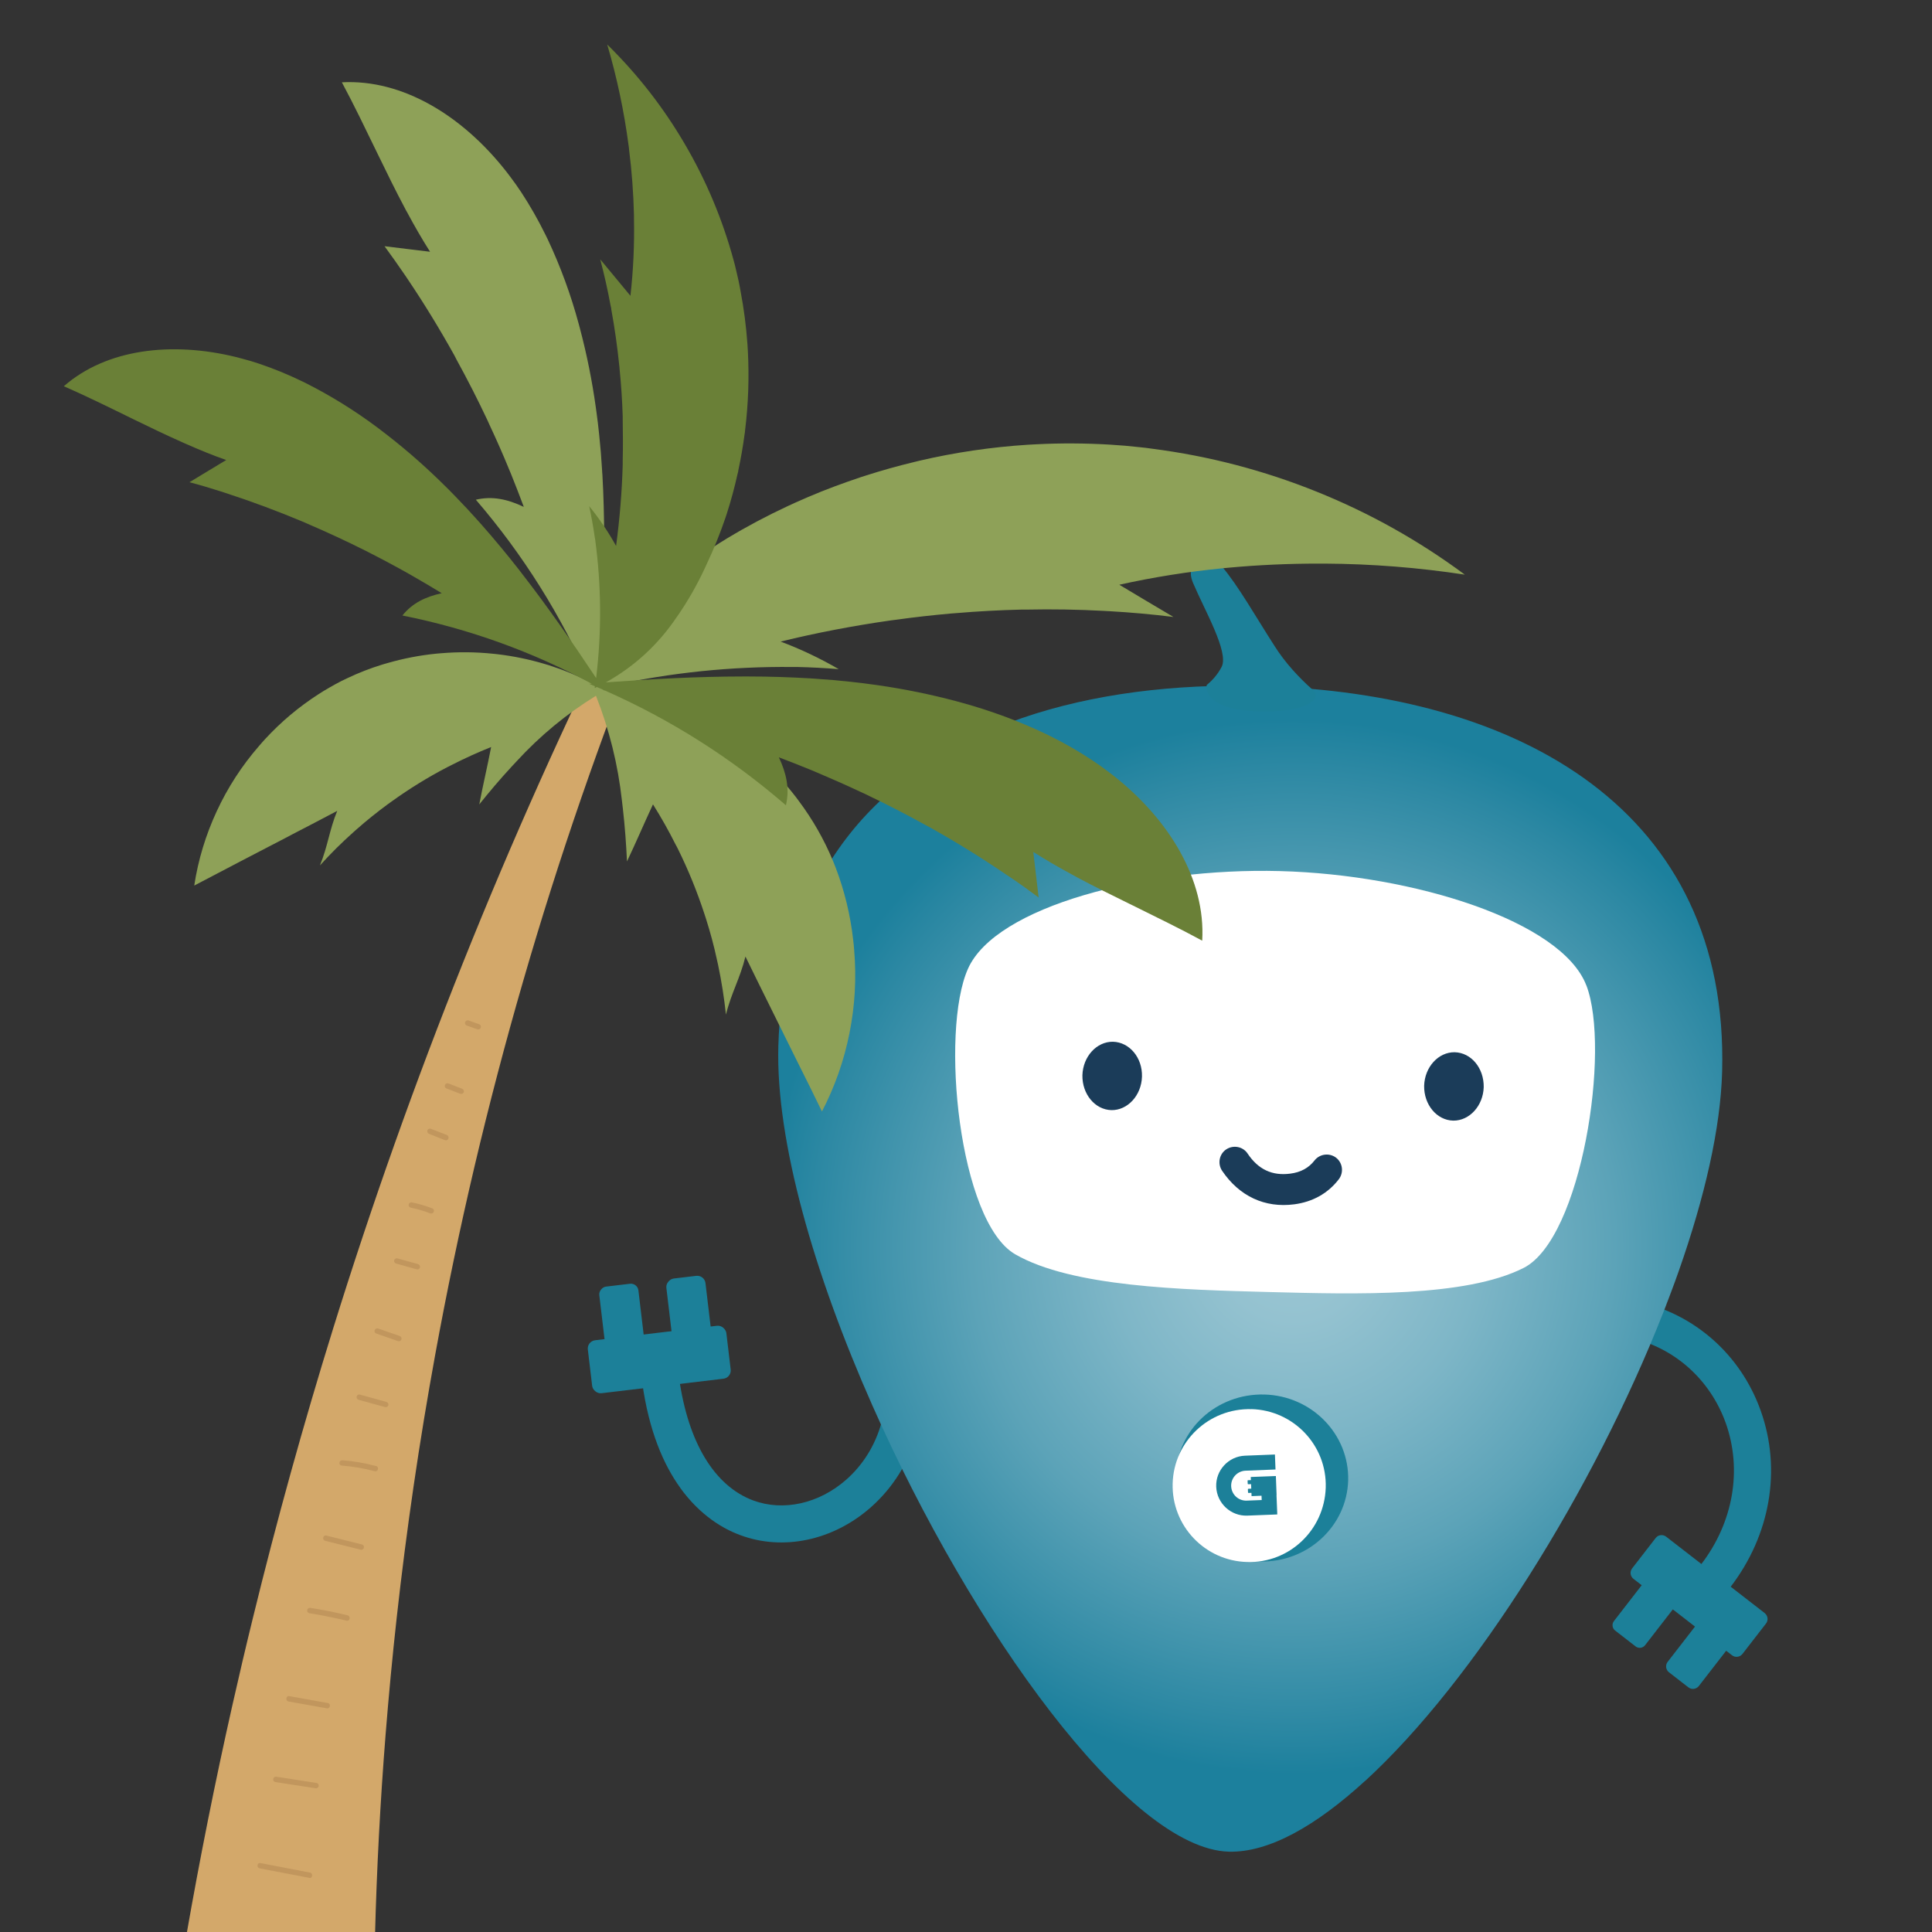
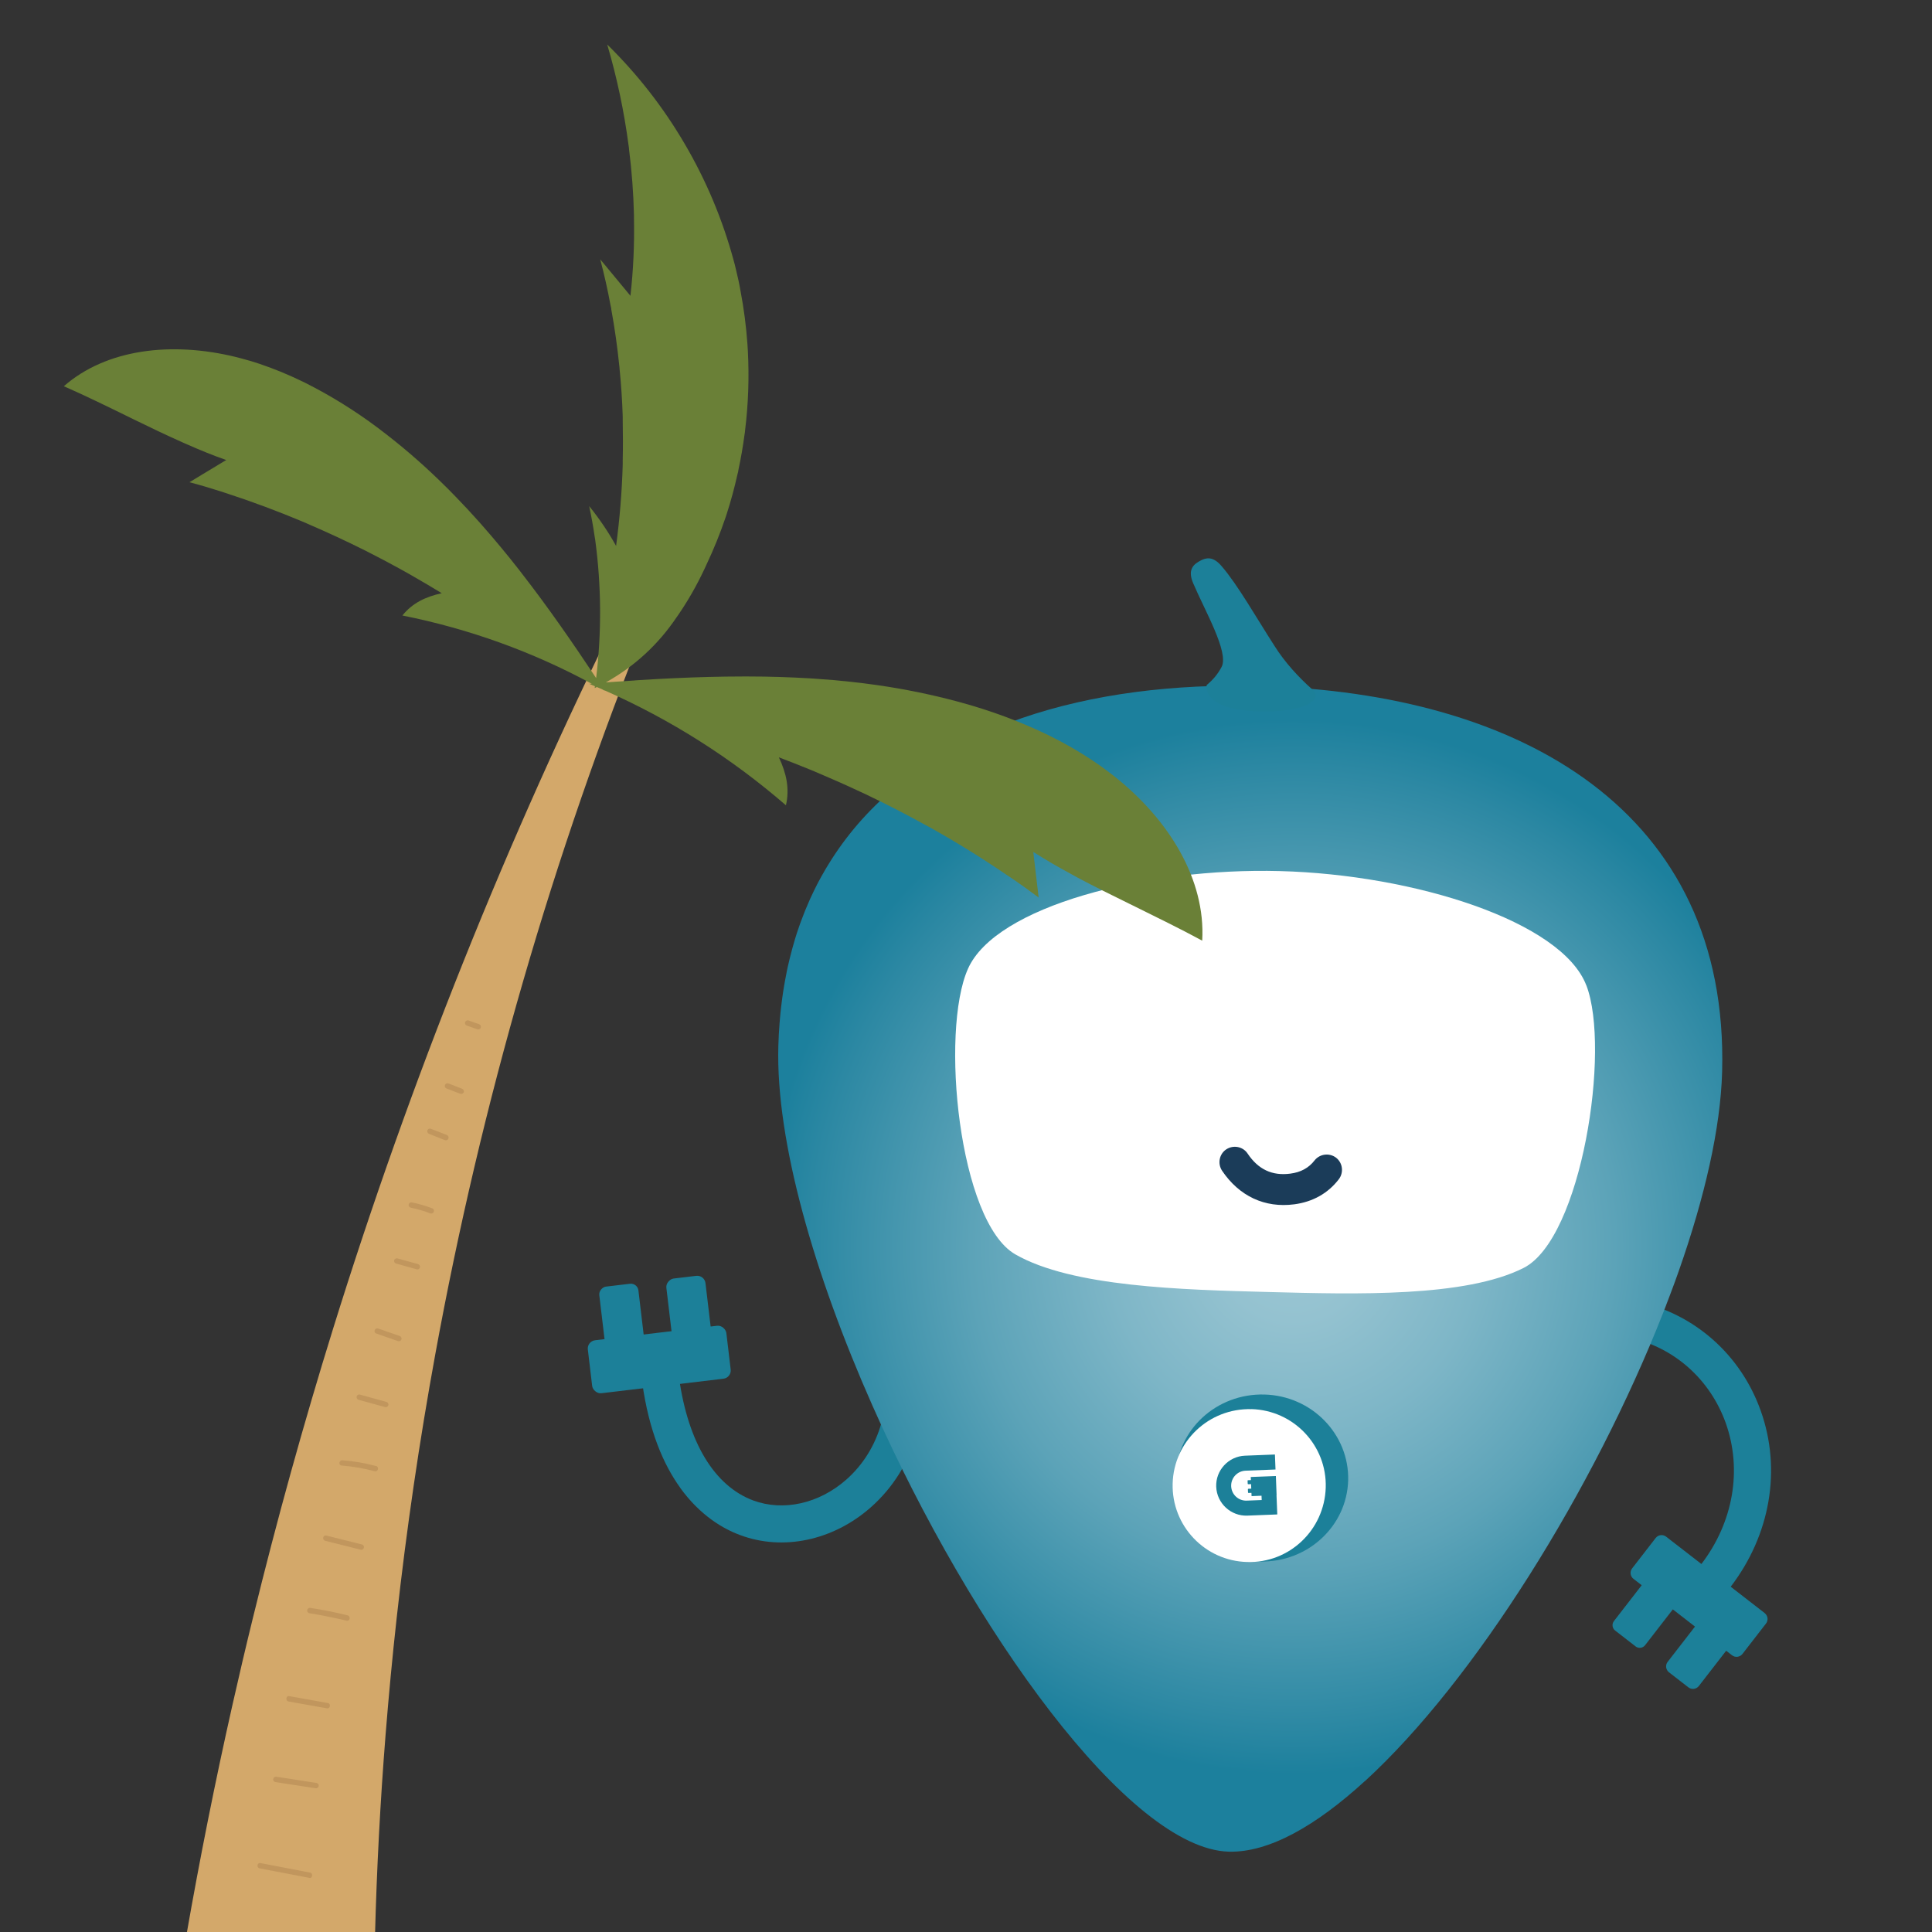
<svg xmlns="http://www.w3.org/2000/svg" id="uuid-91f324bb-5ddb-4cdb-8947-a7b6c8a1e04a" data-name="Слой 1" viewBox="0 0 425.2 425.2">
  <rect x="0" y="0" width="425.2" height="425.2" fill="#333333" stroke="none" />
  <defs>
    <radialGradient id="uuid-e930a43d-8f19-483e-8971-b68336ac9fa3" data-name="Безымянный градиент 16" cx="-722" cy="-140.89" fx="-722" fy="-140.89" r="116.11" gradientTransform="translate(1019.75 251.18) rotate(-12.85)" gradientUnits="userSpaceOnUse">
      <stop offset="0" stop-color="#9cc7d4" />
      <stop offset=".14" stop-color="#94c2d0" />
      <stop offset=".35" stop-color="#7eb6c7" />
      <stop offset=".61" stop-color="#5ca3b8" />
      <stop offset=".91" stop-color="#2c88a3" />
      <stop offset="1" stop-color="#1c809d" />
    </radialGradient>
    <clipPath id="uuid-524558a0-b003-4037-be0d-bd47b5489f28">
      <rect x="41.68" y="18.05" width="280.79" height="226.77" style="fill: none;" />
    </clipPath>
    <clipPath id="uuid-50cefef3-2b21-463a-a562-64a24127d400">
      <rect x="14" y="9.78" width="251.63" height="198.41" style="fill: none;" />
    </clipPath>
  </defs>
  <g>
    <path d="M388.38,355.01l-7.48-5.8c8.72-11.4,11.22-25.79,6.61-38.72-4.38-12.32-14.53-21.32-27.15-24.08-2.17-.47-4.35,.93-4.85,3.13-.47,2.17,.93,4.35,3.13,4.85,9.83,2.13,17.75,9.21,21.18,18.83,3.65,10.29,1.64,21.82-5.37,30.99l-7.77-6.02c-.71-.55-1.73-.42-2.29,.29l-5.19,6.7c-.55,.71-.42,1.73,.29,2.29l1.82,1.41-6.11,7.89c-.5,.65-.38,1.58,.26,2.08l4.51,3.5c.65,.5,1.58,.38,2.08-.26l6.11-7.89,4.88,3.78-6.02,7.77c-.55,.71-.42,1.73,.29,2.29l4.28,3.32c.71,.55,1.73,.42,2.29-.29l6.02-7.77,1.29,1c.71,.55,1.73,.42,2.29-.29l5.19-6.7c.55-.71,.42-1.73-.29-2.29Z" style="fill: #1c8099;" />
    <path d="M149.71,327.46c4.43,6.14,9.53,9.04,13.17,10.38,9.43,3.54,20.45,1.21,28.72-6.06,9.79-8.62,13.73-22.1,10.51-36.1-.52-2.19-2.72-3.56-4.91-3.04-2.18,.52-3.56,2.72-3.04,4.91,2.54,10.97-.42,21.49-7.93,28.11-5.99,5.27-13.82,7.01-20.45,4.57-8.58-3.2-14.35-12.79-16.34-27.03-.31-2.24-2.39-3.8-4.59-3.51-2.24,.31-3.8,2.39-3.51,4.59,1.48,10.68,4.69,18.06,8.38,23.17Z" style="fill: #1c8099;" />
    <g>
      <rect x="143.68" y="284.68" width="15.99" height="8.67" rx="1.83" ry="1.83" transform="translate(-117.4 473.76) rotate(-96.78)" style="fill: #1c8099;" />
      <rect x="128.94" y="286.43" width="15.99" height="8.67" rx="1.67" ry="1.67" transform="translate(-135.62 461.09) rotate(-96.78)" style="fill: #1c8099;" />
      <rect x="129.73" y="293.33" width="30.7" height="11.74" rx="1.83" ry="1.83" transform="translate(324.48 579.18) rotate(173.22)" style="fill: #1c8099;" />
    </g>
-     <path d="M249.99,346.35c-3.07,.7-6.34,.57-9.41-.41-2.92-.93-4.56-4.09-3.63-7,.93-2.91,4.09-4.55,7-3.62,1.73,.57,3.61,.38,5.21-.46,1.64-.86,2.81-2.29,3.38-4.01,.93-2.92,4.08-4.55,7-3.62s4.55,4.08,3.62,7c-1.47,4.59-4.62,8.35-8.9,10.53-1.37,.75-2.8,1.27-4.27,1.61Z" style="fill: #1c8099;" />
    <path d="M366.73,287.11c.18-.48,.37-.96,.55-1.43,.16-.43,.33-.87,.49-1.3,.21-.57,.42-1.13,.63-1.69,.07-.2,.14-.39,.22-.59,.3-.83,.6-1.67,.89-2.49h0c5.66-16.12,9.16-31.29,9.5-43.74,1.55-57.36-44.27-83.34-101.63-84.89-38.06-1.03-71.62,8.96-90.36,32.54l-.03,.04c-2.22,2.8-4.23,5.8-6.02,8.98-.06,.11-.12,.22-.18,.32-.24,.44-.48,.88-.72,1.33-.08,.14-.15,.29-.23,.44-.22,.44-.45,.87-.66,1.32-.07,.15-.15,.3-.22,.46-.22,.45-.43,.91-.64,1.36-.05,.11-.09,.22-.14,.32-.69,1.54-1.33,3.11-1.92,4.73-.06,.15-.11,.31-.17,.46-.15,.43-.3,.87-.45,1.3-.08,.24-.16,.48-.24,.71-.13,.41-.27,.83-.39,1.25-.08,.27-.16,.54-.24,.81-.12,.41-.24,.82-.35,1.23-.08,.29-.16,.58-.23,.87-.11,.41-.22,.82-.32,1.23-.07,.3-.14,.61-.22,.91-.1,.41-.2,.82-.29,1.24-.07,.32-.13,.64-.2,.96-.15,.73-.29,1.46-.42,2.2-.07,.38-.14,.75-.2,1.14-.06,.37-.12,.75-.18,1.13-.06,.39-.12,.78-.17,1.18-.05,.37-.1,.75-.15,1.13-.05,.41-.1,.82-.15,1.24-.04,.37-.08,.74-.12,1.11-.04,.44-.08,.89-.12,1.33-.03,.35-.06,.71-.09,1.06-.04,.5-.07,1.01-.1,1.52-.02,.3-.04,.61-.06,.91-.04,.82-.08,1.64-.1,2.48-.58,21.01,7.94,50.29,20.66,79.02,22,49.68,56.57,97.67,78.48,98.28,8.8,.23,19.19-5.67,30.02-15.6l-.04,.06c24.15-22.11,50.39-64.28,65.61-103.05,.03-.08,.07-.17,.1-.25,.21-.53,.41-1.06,.62-1.59Z" style="fill: url(#uuid-e930a43d-8f19-483e-8971-b68336ac9fa3);" />
    <path d="M349.12,216.86c-5.39-14.08-37.83-24.37-67.42-25.15-29.6-.79-62.58,7.75-68.67,21.51-6.14,13.77-2.04,55.68,10.42,62.84,12.45,7.16,36.56,7.79,55.76,8.29,19.19,.5,43.31,1.19,56.13-5.31,12.77-6.49,19.17-48.15,13.79-62.18Z" style="fill: #fff;" />
    <path d="M284.84,265.05c-6.47,.85-12.09-1.78-15.88-7.39-1.03-1.55-.64-3.67,.91-4.7,1.55-1.03,3.67-.64,4.7,.91,2.35,3.52,5.43,4.94,9.37,4.43,2.35-.29,4.1-1.27,5.37-2.91,1.16-1.47,3.28-1.71,4.74-.6,1.48,1.16,1.71,3.28,.6,4.74-2.38,3.1-5.72,4.98-9.81,5.52Z" style="fill: #1b3c59;" />
-     <path d="M251.33,236.94c-.12,4.13-3.14,7.43-6.72,7.38-3.65-.09-6.46-3.55-6.39-7.67,.12-4.13,3.14-7.43,6.72-7.38,3.64,.09,6.5,3.5,6.39,7.67Z" style="fill: #1b3c59; fill-rule: evenodd;" />
-     <path d="M326.54,239.25c-.12,4.13-3.14,7.43-6.72,7.38-3.65-.09-6.46-3.55-6.39-7.67,.12-4.13,3.14-7.43,6.72-7.38,3.65,.09,6.45,3.5,6.39,7.67Z" style="fill: #1b3c59; fill-rule: evenodd;" />
    <path d="M278.25,306.91c10.45,.27,18.7,8.73,18.46,18.88-.29,10.16-9,18.14-19.45,17.87-10.5-.26-18.75-8.72-18.46-18.88,.24-10.15,8.96-18.13,19.45-17.87Z" style="fill: #1c8099;" />
    <path d="M275.41,310.12c9.29,.25,16.65,7.99,16.36,17.29-.29,9.29-7.99,16.65-17.29,16.36-9.33-.24-16.65-7.99-16.4-17.27,.25-9.29,8-16.61,17.32-16.37Z" style="fill: #fff;" />
    <path d="M288.62,151.56c3.07,2.38-1.62,5.27-11.33,5.03-13.14-.4-11.71-5.83-11.71-5.83,1.37-1.13,2.45-2.41,3.29-4.01,1.63-3.23-3.76-12.45-6.28-18.41-1.05-2.49-.37-3.8,1.19-4.72,1.74-1.05,3.23-1.2,5.12,1.03,3.5,4.06,7.68,11.43,11.57,17.46,2.36,3.77,5.4,6.98,8.15,9.45Z" style="fill: #1c8099;" />
    <g>
      <circle cx="274.93" cy="326.94" r="13.04" style="fill: #fff;" />
      <path d="M280.78,324.85l-5.51,.21,.03,.69-.63,.02c-.06,0-.1,.05-.1,.11h0l.03,.67c0,.06,.05,.1,.11,.1h0l.63-.02,.04,1-.64,.02c-.06,0-.1,.05-.1,.11h0l.03,.71c0,.06,.05,.1,.11,.1h0l.64-.02,.03,.72,2.19-.09,.04,.95-3.3,.13c-1.82,.07-3.35-1.35-3.42-3.17-.07-1.82,1.35-3.35,3.17-3.42l6.59-.26-.13-3.3-6.59,.26c-3.63,.14-6.48,3.22-6.33,6.85s3.22,6.48,6.85,6.34l6.59-.26-.17-4.24h.02l-.16-4.21Z" style="fill: #1c8099;" />
    </g>
  </g>
  <g>
    <path d="M142.66,136.19c-10.52,26.12-19.7,52.71-27.53,79.76-7.84,27.06-14.28,54.44-19.34,82.15-3.51,19.21-6.33,38.51-8.48,57.9-.95,8.58-1.76,17.17-2.45,25.78-1.17,14.74-1.95,29.49-2.33,44.26H41c2.97-16.97,6.34-33.87,10.13-50.69,1.46-6.47,2.97-12.92,4.55-19.35,5.22-21.35,11.09-42.52,17.61-63.52,8.49-27.32,18.06-54.26,28.7-80.83,10.64-26.56,22.32-52.65,35.05-78.28,1.65,.72,3.95,2.1,5.62,2.82Z" style="fill: #d3a86a;" />
    <g style="clip-path: url(#uuid-524558a0-b003-4037-be0d-bd47b5489f28);">
-       <path d="M322.45,126.48c-10.26-1.57-20.57-2.38-30.94-2.44h-1.29c-6.62,0-13.24,.29-19.81,.9l-1.17,.11c-7.7,.75-15.33,1.96-22.9,3.64,3.98,2.4,7.93,4.73,11.91,7.09-4.67-.58-9.37-1-14.11-1.27-.43,0-.87-.06-1.3-.07-5.61-.3-11.25-.4-16.92-.28h-1.16c-4.78,.12-9.57,.37-14.34,.78l-1.09,.08c-4.05,.36-8.1,.81-12.08,1.37l-1.27,.16c-8.18,1.17-16.26,2.71-24.18,4.65,4.43,1.66,8.7,3.69,12.79,6.07-3.04-.25-6.07-.41-9.16-.48h-1.08c-13.41-.13-26.66,1.23-39.75,4.1,3.22,.55,6.37,1.35,9.46,2.39,.28,.08,.56,.18,.84,.29,3.69,1.31,7.24,2.93,10.64,4.87l.81,.47c3.58,2.09,6.92,4.49,10.03,7.21,.26,.22,.53,.45,.78,.68,2.94,2.64,5.62,5.53,8.03,8.65,.22,.3,.45,.58,.66,.89,3.04,4.07,5.54,8.46,7.49,13.16l.52,1.3c2,5.2,3.3,10.58,3.92,16.12,.09,.73,.16,1.45,.21,2.18,.52,6.13,.18,12.23-1.03,18.26-1.2,6.04-3.22,11.79-6.06,17.26-1.67-3.44-3.35-6.86-5.06-10.25-.15-.3-.3-.61-.45-.9-1.84-3.74-3.69-7.47-5.55-11.21-.15-.31-.3-.61-.45-.91-1.78-3.6-3.57-7.2-5.33-10.83-1.14,4.7-3.15,8.1-4.29,12.78-.4-3.69-.97-7.36-1.74-10.99-.08-.37-.16-.74-.25-1.11-.65-3.04-1.45-5.99-2.38-8.92l-.37-1.14c-1.59-4.87-3.52-9.62-5.79-14.22-.18-.36-.35-.72-.53-1.01-1.52-3.04-3.19-6-5-8.88-2.02,4.33-3.66,8.22-5.72,12.56-.18-3.82-.46-7.72-.91-11.65-.07-.57-.13-1.13-.2-1.7-.87-7.96-2.78-15.66-5.72-23.11-6.51,4.01-12.34,8.83-17.51,14.47-.37,.38-.74,.78-1.09,1.17-2.5,2.7-4.86,5.49-7.08,8.27,.84-4.41,1.77-8.23,2.61-12.63-2.97,1.19-5.85,2.5-8.67,3.94l-1.01,.51c-4.25,2.21-8.31,4.72-12.2,7.52l-.92,.66c-2.31,1.71-4.56,3.5-6.72,5.41-.28,.23-.53,.47-.79,.7-2.59,2.31-5.05,4.75-7.37,7.32,1.73-4.18,2.08-7.83,3.81-12.01-3.33,1.76-6.66,3.5-9.99,5.22l-.84,.45-10.37,5.39-.82,.43-9.45,4.95c.87-5.69,2.53-11.14,4.95-16.36,2.42-5.22,5.52-10,9.29-14.34,.43-.52,.89-1.01,1.35-1.53,3.5-3.8,7.43-7.1,11.78-9.9l1.11-.7c1.7-1.01,3.46-2.02,5.27-2.84,2.48-1.18,5.04-2.17,7.67-2.98l1.01-.29c3.54-1.03,7.15-1.73,10.83-2.1l.95-.08c3.86-.33,7.7-.3,11.55,.1l.87,.09c3.62,.42,7.17,1.16,10.67,2.21,.27,.07,.53,.17,.79,.24,3.14,1,6.18,2.25,9.11,3.76-6.39-14.66-14.79-28.07-25.22-40.2,3.64-.86,7.01-.1,10.55,1.58-.88-2.37-1.8-4.72-2.75-7.09l-.52-1.25c-1.33-3.26-2.76-6.48-4.24-9.64-.17-.37-.34-.74-.5-1.11-2.13-4.52-4.39-8.95-6.77-13.28l-.52-1.01c-3.22-5.79-6.64-11.38-10.26-16.75l-.64-.95c-1.46-2.13-2.94-4.24-4.45-6.29,3.31,.39,6.72,.84,10.02,1.22-1.79-2.81-3.46-5.72-5.06-8.71-.18-.29-.34-.6-.49-.9-2.02-3.79-3.91-7.66-5.8-11.55-.14-.29-.28-.58-.43-.88-2.49-5.12-4.96-10.28-7.63-15.25,13.31-.72,26.51,7.3,36.18,19.63,.31,.39,.61,.78,.9,1.18,.85,1.11,1.66,2.28,2.44,3.45,1.94,2.97,3.69,6.04,5.26,9.23,.17,.35,.34,.72,.53,1.08,2.82,6,5.09,12.2,6.82,18.61,.1,.35,.2,.72,.29,1.09,1.5,5.67,2.65,11.41,3.46,17.21,.06,.37,.1,.74,.15,1.09,.23,1.64,.42,3.27,.59,4.91,.28,2.63,.5,5.28,.65,7.91,0,.35,.05,.69,.07,1.01,.26,4.57,.37,9.11,.39,13.72v1.22c0,9.21-.53,18.42-1.22,27.58,3.8-7.88,9.68-14.59,16.54-20.25l.7-.58c4.01-3.22,8.24-6.12,12.68-8.7l.93-.54c.2-.11,.4-.21,.59-.34,4.43-2.51,9-4.79,13.67-6.81,.35-.17,.68-.31,1.01-.44,3.79-1.63,7.65-3.04,11.57-4.36l1.07-.34c3.5-1.13,7.09-2.13,10.62-2.98l1.18-.29c7.83-1.83,15.77-3,23.8-3.52l2.02-.11c5.38-.27,10.76-.24,16.14,.08,2.21,.13,4.42,.32,6.61,.57,.92,.09,1.85,.2,2.77,.34,12.45,1.61,24.5,4.76,36.14,9.45,11.65,4.69,22.51,10.78,32.6,18.26Z" style="fill: #8ea158;" />
-     </g>
+       </g>
    <path d="M105.81,225.76c-.06-.15-.17-.26-.32-.33l-2.33-.83c-.15-.06-.3-.06-.45,0-.15,.06-.26,.17-.33,.31-.07,.16-.07,.3-.01,.46,.06,.15,.16,.26,.31,.32l2.34,.83c.15,.06,.3,.06,.45,0,.15-.05,.26-.16,.33-.3,.06-.15,.07-.3,.01-.46Zm-3.76,14.19c-.07-.16-.18-.26-.33-.32h.03l-3.03-1.17c-.15-.06-.31-.07-.45-.01-.16,.06-.27,.17-.33,.32-.07,.14-.08,.3-.02,.45s.17,.26,.32,.33l3.03,1.16c.15,.06,.31,.06,.46,0,.14-.06,.25-.16,.33-.3,.06-.16,.06-.31-.01-.46Zm-3.36,10.2c-.06-.16-.17-.27-.32-.34h.03l-3.55-1.37c-.15-.07-.3-.07-.45-.01-.16,.05-.26,.16-.33,.31-.06,.15-.06,.3,0,.45,.06,.15,.16,.26,.31,.33l3.52,1.4c.15,.07,.3,.07,.45,0,.15-.06,.26-.16,.33-.31,.06-.15,.07-.31,.01-.46Zm-3.21,16.13c-.06-.15-.15-.26-.3-.33-1.48-.57-3.01-1.01-4.57-1.33-.16-.02-.31,.02-.44,.11-.13,.1-.21,.22-.23,.39-.03,.16,0,.3,.11,.43,.09,.14,.22,.21,.38,.24,1.46,.3,2.89,.72,4.28,1.26,.15,.05,.29,.05,.44-.02,.14-.06,.25-.16,.31-.31,.07-.14,.07-.29,.02-.44Zm-3.16,12.15c-.11-.13-.24-.21-.4-.24h.03l-4.53-1.25c-.17-.02-.31,.01-.44,.11-.14,.09-.22,.22-.25,.38-.01,.17,.03,.31,.12,.44,.1,.13,.23,.21,.39,.23l4.52,1.27c.17,.02,.32-.01,.45-.11,.13-.09,.21-.23,.23-.39,.02-.16-.02-.31-.12-.44Zm-3.99,15.94c-.07-.15-.18-.26-.33-.32h.03l-4.77-1.65c-.15-.06-.31-.06-.46,0-.14,.05-.25,.16-.33,.31-.06,.15-.07,.29-.01,.45,.06,.15,.17,.26,.32,.32l4.77,1.66c.16,.06,.31,.06,.46,0,.15-.06,.26-.16,.32-.31,.06-.15,.06-.31,0-.46Zm-2.98,14.37c-.11-.14-.25-.21-.43-.22h.07l-5.88-1.62c-.16-.01-.29,.03-.41,.13-.12,.1-.19,.22-.21,.37-.03,.16,0,.29,.08,.43,.09,.12,.21,.21,.36,.24l5.88,1.63c.16,.02,.31-.02,.44-.11,.14-.1,.21-.23,.24-.39,.02-.17-.02-.33-.14-.46Zm-2.29,14.09c-.11-.14-.26-.21-.43-.21-2.39-.64-4.81-1.05-7.27-1.24-.76-.06-.93,1.1-.17,1.16,2.46,.2,4.88,.61,7.26,1.25,.18,.05,.34,.02,.49-.08,.15-.1,.23-.24,.26-.41,.02-.18-.02-.33-.14-.47Zm-3.05,17.33c-.09-.13-.2-.21-.35-.25l-7.87-1.97c-.16-.02-.31,0-.43,.11-.14,.1-.21,.23-.24,.39-.02,.16,.02,.31,.11,.44,.1,.13,.23,.21,.39,.24l7.87,1.97c.15,0,.29-.05,.4-.15,.12-.09,.19-.22,.21-.37,.02-.14-.01-.29-.09-.41Zm-3.52,15.34h-.03c-2.71-.67-5.45-1.22-8.23-1.64-.15,0-.29,.04-.41,.13-.12,.1-.19,.22-.21,.38-.03,.15,0,.29,.09,.42,.08,.12,.2,.21,.34,.25,1.73,.26,3.46,.59,5.17,.96,1.03,.21,2.05,.44,3.06,.68,.49,.11,.75-.31,.67-.68-.03-.22-.18-.43-.45-.5Zm-4.35,19.3h-.05l-8.42-1.51c-.74-.14-.91,1.02-.17,1.18l8.42,1.5c.79,.15,.96-1.03,.22-1.17Zm-2.09,17.85c-.09-.13-.21-.21-.37-.25h-.04l-8.89-1.38c-.15,0-.29,.04-.41,.13-.12,.1-.19,.23-.21,.38-.03,.15,0,.29,.09,.42,.08,.12,.2,.21,.35,.25l8.9,1.37c.16,.03,.31-.01,.43-.11,.13-.09,.21-.22,.24-.37,.03-.16,0-.3-.09-.44Zm-1.83,19.47h-.04l-10.85-2.09c-.76-.14-.93,1.01-.18,1.17l10.94,2.09c.7,.19,.87-1.04,.13-1.17Z" style="fill: #c1965d;" />
    <g style="clip-path: url(#uuid-50cefef3-2b21-463a-a562-64a24127d400);">
      <path d="M264.58,207.02c-4.97-2.7-10.12-5.18-15.18-7.7l-.88-.43c-3.88-1.9-7.75-3.82-11.53-5.83l-.89-.5c-2.98-1.6-5.89-3.28-8.69-5.06,.37,3.31,.81,6.72,1.18,10.03-2.02-1.52-4.14-3.04-6.27-4.47l-.95-.63c-5.35-3.65-10.92-7.1-16.7-10.33l-1.01-.54c-4.32-2.4-8.73-4.65-13.24-6.81l-1.11-.51c-3.17-1.49-6.39-2.91-9.63-4.28l-1.24-.52c-2.32-.95-4.66-1.87-7.02-2.76,1.66,3.53,2.4,6.9,1.55,10.55-12.05-10.43-25.37-18.87-39.95-25.31,.02,.03,.04,.07,.07,.1l-.62-.35-1.12-.47c-.15,.07-.3,.16-.46,.23,0-.13,0-.28,.05-.4l-1.27-.54h.58c-13.14-7.1-27.04-12.1-41.69-15.03,2.2-2.73,5.06-4.11,8.66-4.91-2.02-1.24-4.05-2.43-6.07-3.59l-1.09-.63c-2.87-1.62-5.77-3.17-8.68-4.65l-1.01-.52c-4.18-2.09-8.39-4.04-12.62-5.86l-.95-.42c-5.71-2.4-11.44-4.53-17.2-6.4l-1.01-.33c-2.29-.73-4.59-1.42-6.89-2.02,2.65-1.63,5.42-3.26,8.09-4.89-2.93-1.01-5.84-2.22-8.73-3.49l-.88-.39c-3.64-1.62-7.28-3.37-10.91-5.14l-.83-.41c-4.78-2.34-9.56-4.69-14.39-6.81,9.38-8.2,23.7-9.91,37.91-6.42,.44,.11,.89,.22,1.33,.35,1.27,.32,2.53,.71,3.79,1.13,3.14,1.06,6.2,2.31,9.18,3.75l1.01,.49c5.53,2.79,10.78,6.04,15.74,9.75l.84,.64c4.37,3.31,8.52,6.87,12.47,10.67,.25,.23,.5,.47,.74,.72,1.11,1.07,2.2,2.16,3.26,3.27,1.73,1.77,3.41,3.59,5.06,5.44,.22,.23,.43,.47,.63,.71,2.83,3.21,5.56,6.5,8.19,9.86l.69,.9c5.77,7.42,11.14,15.19,16.31,22.97,1.23-10.16,1.16-20.31-.21-30.46l-.13-.78c-.32-2.22-.72-4.41-1.19-6.6,2.23,2.75,4.21,5.67,5.92,8.76,.8-5.94,1.29-11.91,1.46-17.9v-.94c.07-2.95,.05-5.9,0-8.87v-.79c-.11-3.49-.34-6.99-.69-10.45,0-.28-.05-.56-.08-.84-.42-4.11-1-8.19-1.74-12.23,0-.31-.11-.63-.17-.94-.63-3.42-1.39-6.79-2.27-10.12,2.23,2.67,4.41,5.35,6.65,8.03,.63-5.61,.89-11.24,.78-16.89v-.85c-.12-4.83-.47-9.64-1.08-14.43,0-.31-.07-.63-.11-.95-.99-7.52-2.56-14.92-4.7-22.19,6.66,6.54,12.36,13.84,17.07,21.9,4.72,8.05,8.3,16.59,10.75,25.6,.18,.65,.36,1.31,.51,2.02,.39,1.57,.74,3.16,1.01,4.74,.74,3.86,1.24,7.76,1.52,11.68l.09,1.45c.31,5.86,.11,11.71-.61,17.53,0,.29-.07,.58-.11,.87-.35,2.66-.81,5.31-1.38,7.95,0,.26-.11,.54-.17,.8-.66,2.95-1.44,5.87-2.37,8.74-.08,.25-.15,.51-.25,.77-1.2,3.53-2.59,6.98-4.18,10.34-.07,.15-.13,.31-.21,.46l-.34,.73c-1.62,3.45-3.51,6.76-5.66,9.91l-.39,.55c-4.05,6.02-9.25,10.81-15.58,14.35,10.01-.74,20.08-1.29,30.16-1.3h1.21c4.58,0,9.11,.15,13.71,.42l1.01,.07c2.63,.17,5.27,.4,7.9,.69,1.64,.18,3.27,.37,4.91,.61l1.09,.15c5.8,.84,11.53,2.01,17.2,3.52l1.09,.3c6.39,1.75,12.59,4.04,18.57,6.89l1.07,.53c3.2,1.58,6.27,3.36,9.24,5.34,1.17,.78,2.33,1.59,3.44,2.45,.4,.3,.79,.59,1.18,.9,12.26,9.67,20.23,22.9,19.47,36.23Z" style="fill: #6a8037;" />
    </g>
  </g>
</svg>